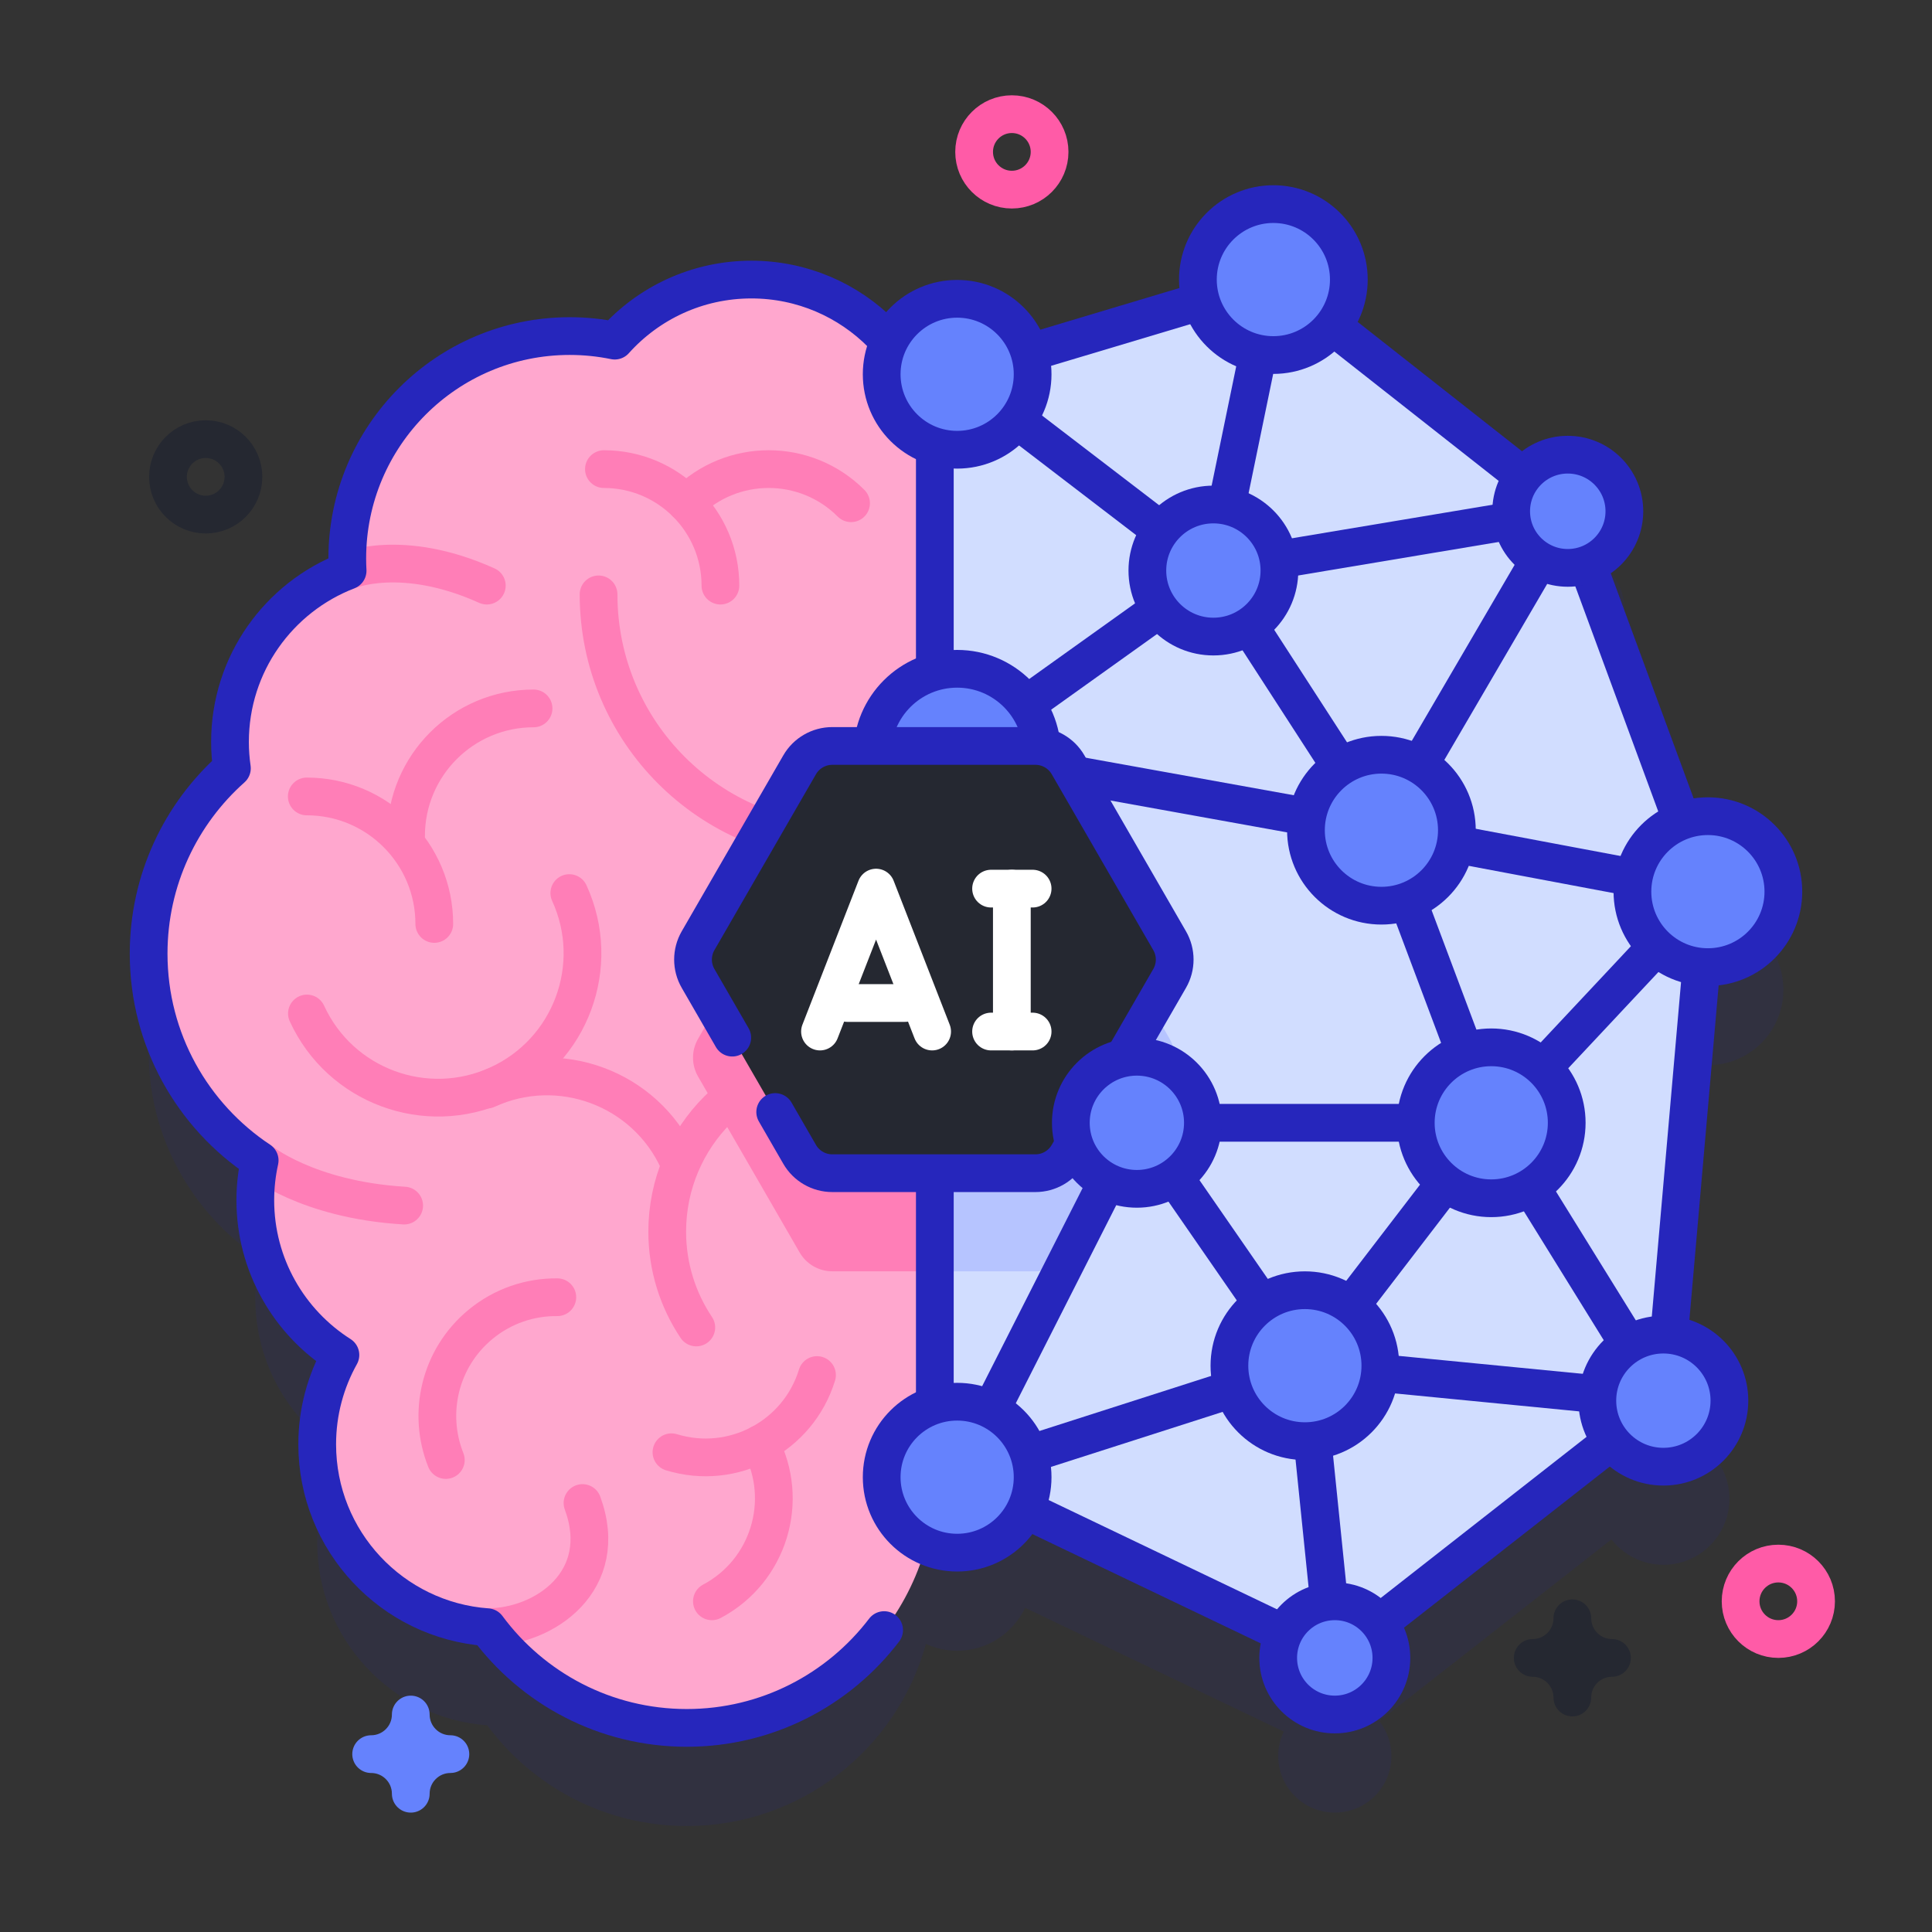
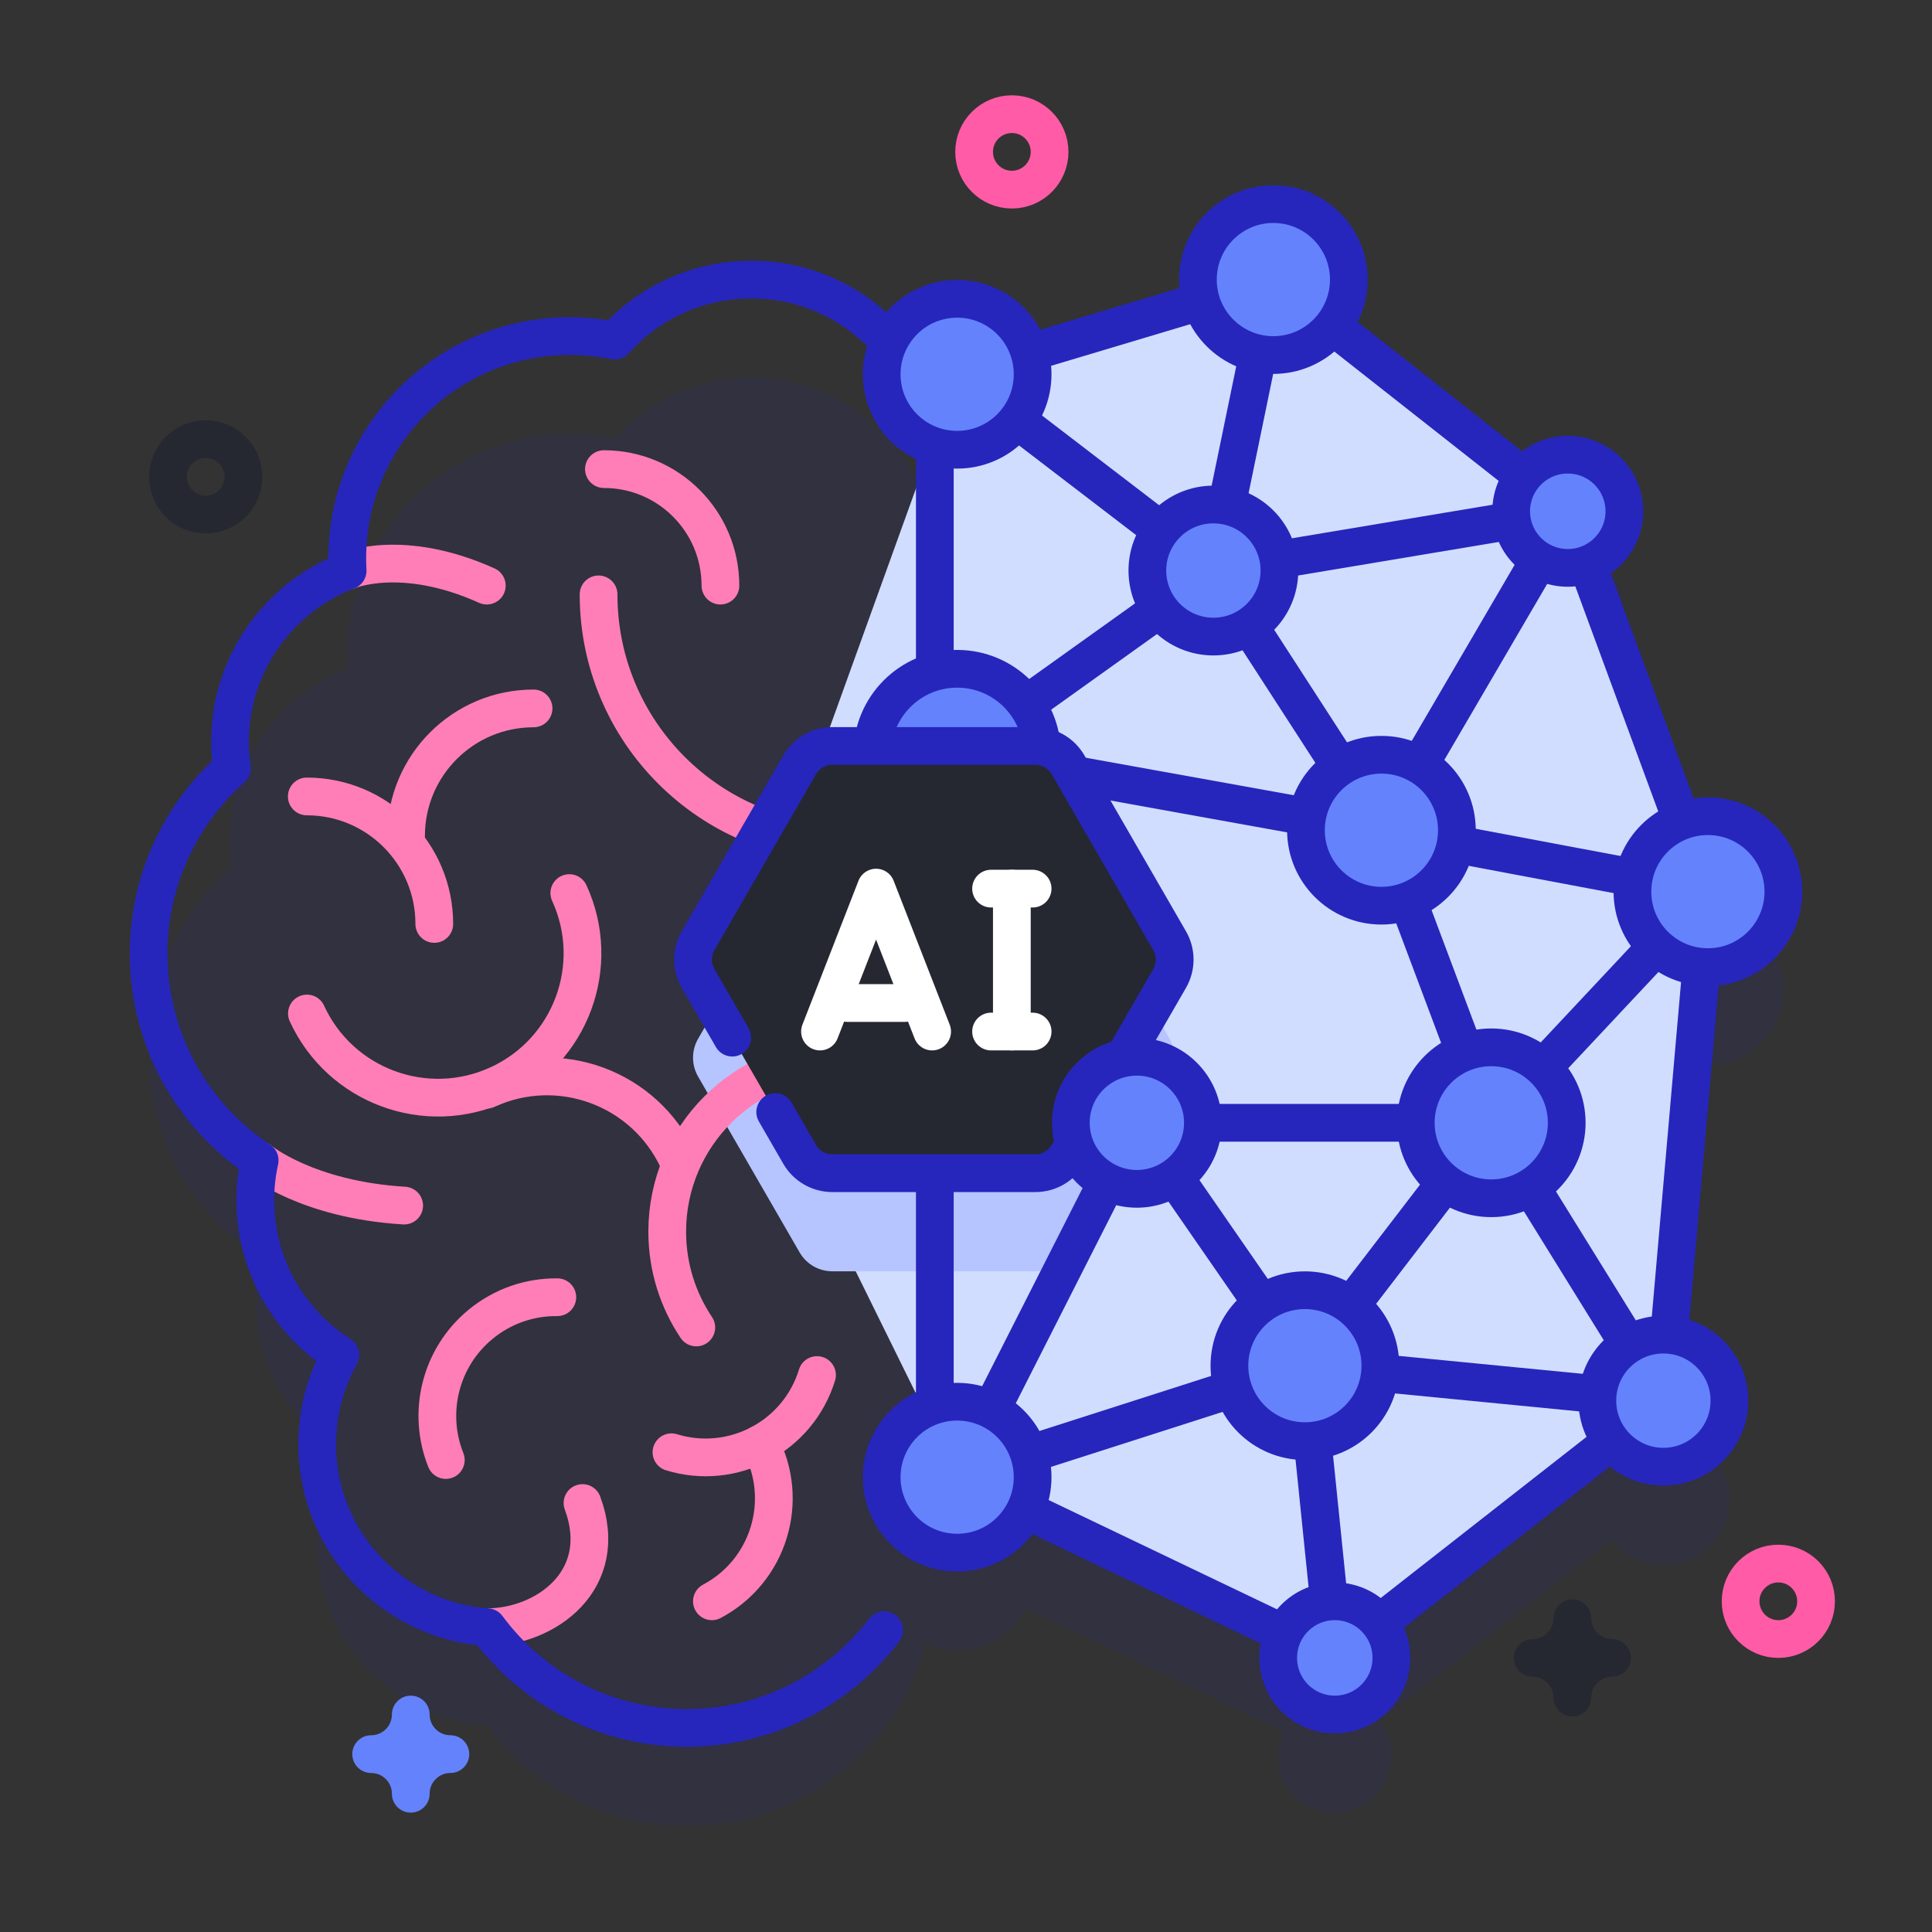
<svg xmlns="http://www.w3.org/2000/svg" version="1.1" id="Capa_1" x="0px" y="0px" viewBox="0 0 512 512" style="enable-background:new 0 0 512 512;">
  <rect x="0" y="0" width="512" height="512" fill="#333333" stroke="none" />
  <g>
    <g />
    <g>
      <g>
        <g>
          <path style="opacity:0.1;fill:#2626BC;" d="M452.611,282.297c11.046,0,20-8.954,20-20s-8.954-20-20-20 c-2.432,0-4.752,0.456-6.907,1.25l-25.048-67.991c5.727-2.111,9.819-7.602,9.819-14.062c0-8.284-6.716-15-15-15 c-4.782,0-9.031,2.245-11.778,5.73l-50.538-39.775l-99.503,12.736l-6.303,17.475c-2.978-23.995-23.426-42.571-48.227-42.571 c-14.385,0-27.306,6.253-36.207,16.183c-3.855-0.792-7.847-1.21-11.936-1.21c-32.559,0-58.952,26.394-58.952,58.952 c0,1.087,0.034,2.165,0.092,3.237c-18.229,7.012-31.171,24.679-31.171,45.378c0,2.371,0.178,4.7,0.506,6.98 c-13.534,12.04-22.068,29.579-22.068,49.119c0,22.879,11.695,43.02,29.427,54.793c-0.75,3.393-1.157,6.914-1.157,10.532 c0,17.258,9.001,32.405,22.556,41.032c-3.913,7.005-6.151,15.073-6.151,23.667c0,25.655,19.877,46.654,45.068,48.472 c11.973,16.187,31.196,26.686,52.875,26.686c30.249,0,55.709-20.439,63.366-48.255c2.526,1.153,5.325,1.812,8.283,1.812 c7.952,0,14.8-4.653,18.023-11.375l68.538,32.8c-0.94,1.961-1.482,4.149-1.482,6.469c0,8.284,6.716,15,15,15 c8.284,0,15-6.716,15-15c0-3.489-1.202-6.691-3.199-9.239l61.508-48.156c3.204,4.086,8.173,6.721,13.768,6.721 c9.665,0,17.5-7.835,17.5-17.5c0-9.151-7.026-16.649-15.976-17.423l-3.532-8.577l8.027-88.978 C447.405,282.258,452.023,282.297,452.611,282.297z" />
          <g>
            <polygon style="fill:#D1DDFF;" points="253.656,99.186 337.455,74.09 415.475,135.494 452.611,236.297 440.812,371.187 &#10;&#09;&#09;&#09;&#09;&#09;&#09;353.735,439.362 253.656,391.467 192.792,267.931 &#09;&#09;&#09;&#09;&#09;" />
          </g>
          <path style="fill:#B6C4FF;" d="M274.393,223.683h-53.824c-3.573,0-6.874,1.906-8.66,5l-26.912,46.613 c-1.786,3.094-1.786,6.906,0,10l26.912,46.613c1.786,3.094,5.088,5,8.66,5h53.824c3.573,0,6.874-1.906,8.66-5l26.912-46.613 c1.786-3.094,1.786-6.906,0-10l-26.912-46.613C281.267,225.589,277.966,223.683,274.393,223.683z" />
          <g>
            <g>
              <polyline style="fill:none;stroke:#2626BC;stroke-width:10;stroke-linecap:round;stroke-linejoin:round;stroke-miterlimit:10;" points="&#10;&#09;&#09;&#09;&#09;&#09;&#09;&#09;452.611,236.297 366.09,220.016 321.562,151.199 337.455,74.09 &#09;&#09;&#09;&#09;&#09;&#09;" />
              <line style="fill:none;stroke:#2626BC;stroke-width:10;stroke-linecap:round;stroke-linejoin:round;stroke-miterlimit:10;" x1="253.656" y1="99.186" x2="321.562" y2="151.199" />
              <polyline style="fill:none;stroke:#2626BC;stroke-width:10;stroke-linecap:round;stroke-linejoin:round;stroke-miterlimit:10;" points="&#10;&#09;&#09;&#09;&#09;&#09;&#09;&#09;353.735,439.362 345.81,361.92 440.812,371.187 &#09;&#09;&#09;&#09;&#09;&#09;" />
              <polyline style="fill:none;stroke:#2626BC;stroke-width:10;stroke-linecap:round;stroke-linejoin:round;stroke-miterlimit:10;" points="&#10;&#09;&#09;&#09;&#09;&#09;&#09;&#09;345.81,361.92 253.656,391.467 301.282,297.554 395.195,297.554 366.09,220.016 415.475,135.494 321.562,151.199 &#10;&#09;&#09;&#09;&#09;&#09;&#09;&#09;253.656,199.736 366.09,220.016 &#09;&#09;&#09;&#09;&#09;&#09;" />
              <g>
                <polyline style="fill:none;stroke:#2626BC;stroke-width:10;stroke-linecap:round;stroke-linejoin:round;stroke-miterlimit:10;" points="&#10;&#09;&#09;&#09;&#09;&#09;&#09;&#09;&#09;395.195,297.554 345.81,361.92 301.282,297.554 &#09;&#09;&#09;&#09;&#09;&#09;&#09;" />
              </g>
              <polyline style="fill:none;stroke:#2626BC;stroke-width:10;stroke-linecap:round;stroke-linejoin:round;stroke-miterlimit:10;" points="&#10;&#09;&#09;&#09;&#09;&#09;&#09;&#09;452.611,236.297 395.195,297.554 440.812,371.187 &#09;&#09;&#09;&#09;&#09;&#09;" />
            </g>
            <polyline style="fill:none;stroke:#2626BC;stroke-width:10;stroke-linecap:round;stroke-linejoin:round;stroke-miterlimit:10;" points="&#10;&#09;&#09;&#09;&#09;&#09;&#09;253.656,99.186 337.455,74.09 415.475,135.494 452.611,236.297 440.812,371.187 353.735,439.362 253.656,391.467 &#09;&#09;&#09;&#09;&#09;" />
          </g>
          <g>
-             <path style="fill:#FFA7CE;" d="M199.125,74.09c-14.385,0-27.306,6.253-36.207,16.183c-3.855-0.793-7.847-1.21-11.936-1.21 c-32.559,0-58.953,26.394-58.953,58.952c0,1.087,0.034,2.165,0.092,3.237c-18.229,7.012-31.171,24.679-31.171,45.378 c0,2.371,0.178,4.7,0.506,6.98c-13.534,12.04-22.068,29.579-22.068,49.119c0,22.879,11.695,43.02,29.427,54.793 c-0.75,3.393-1.157,6.914-1.157,10.532c0,17.258,9.001,32.405,22.556,41.032c-3.913,7.005-6.151,15.073-6.151,23.667 c0,25.655,19.877,46.654,45.068,48.472c11.973,16.187,31.196,26.686,52.875,26.686c36.304,0,65.734-29.43,65.734-65.734 V122.704C247.74,95.855,225.975,74.09,199.125,74.09z" />
-             <path style="fill:#FF7EB7;" d="M247.74,223.683h-27.171c-3.573,0-6.874,1.906-8.66,5l-26.912,46.613 c-1.786,3.094-1.786,6.906,0,10l26.912,46.613c1.786,3.094,5.088,5,8.66,5h27.171V223.683z" />
            <g>
              <g>
                <path style="fill:none;stroke:#FF7EB7;stroke-width:10;stroke-linecap:round;stroke-linejoin:round;stroke-miterlimit:10;" d=" M129.131,431.224c15.332,0,32.823-12.383,25.238-32.906" />
              </g>
              <g>
                <path style="fill:none;stroke:#FF7EB7;stroke-width:10;stroke-linecap:round;stroke-linejoin:round;stroke-miterlimit:10;" d=" M68.816,307.521c0,0,12.525,10.413,38.292,11.972" />
              </g>
              <path style="fill:none;stroke:#FF7EB7;stroke-width:10;stroke-linecap:round;stroke-linejoin:round;stroke-miterlimit:10;" d=" M92.122,151.252c0,0,14.294-6.258,36.886,3.941" />
              <path style="fill:none;stroke:#FF7EB7;stroke-width:10;stroke-linecap:round;stroke-linejoin:round;stroke-miterlimit:10;" d=" M158.626,157.516c0,36.399,29.507,65.906,65.906,65.906" />
              <path style="fill:none;stroke:#FF7EB7;stroke-width:10;stroke-linecap:round;stroke-linejoin:round;stroke-miterlimit:10;" d=" M222.532,280.686c-25.245,0-45.71,20.465-45.71,45.71c0,9.399,2.84,18.133,7.704,25.397" />
              <g>
                <path style="fill:none;stroke:#FF7EB7;stroke-width:10;stroke-linecap:round;stroke-linejoin:round;stroke-miterlimit:10;" d=" M81.3,211.065c18.662,0,33.791,15.129,33.791,33.791" />
                <path style="fill:none;stroke:#FF7EB7;stroke-width:10;stroke-linecap:round;stroke-linejoin:round;stroke-miterlimit:10;" d=" M141.398,187.737c-18.662,0-33.791,15.129-33.791,33.791" />
              </g>
              <g>
                <path style="fill:none;stroke:#FF7EB7;stroke-width:10;stroke-linecap:round;stroke-linejoin:round;stroke-miterlimit:10;" d=" M216.516,364.402c-5.001,16.301-22.27,25.461-38.571,20.46" />
                <path style="fill:none;stroke:#FF7EB7;stroke-width:10;stroke-linecap:round;stroke-linejoin:round;stroke-miterlimit:10;" d=" M201.468,382.62c7.99,15.063,2.256,33.751-12.807,41.741" />
              </g>
              <g>
                <path style="fill:none;stroke:#FF7EB7;stroke-width:10;stroke-linecap:round;stroke-linejoin:round;stroke-miterlimit:10;" d=" M160.046,124.32c17.051,0,30.873,13.822,30.873,30.873" />
-                 <path style="fill:none;stroke:#FF7EB7;stroke-width:10;stroke-linecap:round;stroke-linejoin:round;stroke-miterlimit:10;" d=" M181.876,133.362c12.057-12.057,31.605-12.057,43.662,0" />
              </g>
              <path style="fill:none;stroke:#FF7EB7;stroke-width:10;stroke-linecap:round;stroke-linejoin:round;stroke-miterlimit:10;" d=" M150.873,236.675c8.812,19.201,0.391,41.91-18.81,50.723s-41.91,0.391-50.723-18.81" />
              <path style="fill:none;stroke:#FF7EB7;stroke-width:10;stroke-linecap:round;stroke-linejoin:round;stroke-miterlimit:10;" d=" M129.008,288.759c19.201-8.812,41.91-0.391,50.723,18.81" />
              <path style="fill:none;stroke:#FF7EB7;stroke-width:10;stroke-linecap:round;stroke-linejoin:round;stroke-miterlimit:10;" d=" M147.697,343.78c-7.181-0.081-14.426,2.283-20.392,7.221c-10.799,8.937-14.098,23.568-9.159,35.919" />
            </g>
            <path style="fill:none;stroke:#2626BC;stroke-width:10;stroke-linecap:round;stroke-linejoin:round;stroke-miterlimit:10;" d=" M233.659,88.487c-8.81-8.891-21.029-14.398-34.534-14.398c-14.385,0-27.306,6.253-36.207,16.183 c-3.855-0.792-7.847-1.21-11.936-1.21c-32.559,0-58.952,26.394-58.952,58.952c0,1.087,0.034,2.165,0.092,3.237 c-18.229,7.012-31.171,24.679-31.171,45.378c0,2.371,0.178,4.7,0.506,6.98c-13.534,12.04-22.068,29.579-22.068,49.119 c0,22.879,11.695,43.02,29.427,54.793c-0.75,3.393-1.157,6.914-1.157,10.532c0,17.258,9.001,32.405,22.556,41.032 c-3.913,7.005-6.151,15.073-6.151,23.667c0,25.655,19.877,46.654,45.068,48.472c11.973,16.187,31.196,26.686,52.875,26.686 c21.335,0,40.286-10.171,52.295-25.921" />
            <line style="fill:none;stroke:#2626BC;stroke-width:10;stroke-linecap:round;stroke-linejoin:round;stroke-miterlimit:10;" x1="247.74" y1="177.236" x2="247.74" y2="120.704" />
            <line style="fill:none;stroke:#2626BC;stroke-width:10;stroke-linecap:round;stroke-linejoin:round;stroke-miterlimit:10;" x1="247.74" y1="371.467" x2="247.74" y2="313.507" />
          </g>
          <g>
            <g>
              <circle style="fill:#6582FD;" cx="253.656" cy="199.736" r="22.5" />
              <circle style="fill:none;stroke:#2626BC;stroke-width:10;stroke-linecap:round;stroke-linejoin:round;stroke-miterlimit:10;" cx="253.656" cy="199.736" r="22.5" />
            </g>
          </g>
          <g>
            <circle style="fill:#6582FD;" cx="253.656" cy="99.186" r="20" />
            <circle style="fill:none;stroke:#2626BC;stroke-width:10;stroke-linecap:round;stroke-linejoin:round;stroke-miterlimit:10;" cx="253.656" cy="99.186" r="20" />
          </g>
          <g>
            <circle style="fill:#6582FD;" cx="253.656" cy="391.467" r="20" />
            <circle style="fill:none;stroke:#2626BC;stroke-width:10;stroke-linecap:round;stroke-linejoin:round;stroke-miterlimit:10;" cx="253.656" cy="391.467" r="20" />
          </g>
          <g>
            <circle style="fill:#6582FD;" cx="353.735" cy="439.362" r="15" />
            <circle style="fill:none;stroke:#2626BC;stroke-width:10;stroke-linecap:round;stroke-linejoin:round;stroke-miterlimit:10;" cx="353.735" cy="439.362" r="15" />
          </g>
          <g>
            <circle style="fill:#6582FD;" cx="321.562" cy="151.199" r="17.5" />
            <circle style="fill:none;stroke:#2626BC;stroke-width:10;stroke-linecap:round;stroke-linejoin:round;stroke-miterlimit:10;" cx="321.562" cy="151.199" r="17.5" />
          </g>
          <g>
            <circle style="fill:#6582FD;" cx="337.455" cy="74.09" r="20" />
            <circle style="fill:none;stroke:#2626BC;stroke-width:10;stroke-linecap:round;stroke-linejoin:round;stroke-miterlimit:10;" cx="337.455" cy="74.09" r="20" />
          </g>
          <g>
            <circle style="fill:#6582FD;" cx="415.475" cy="135.494" r="15" />
            <circle style="fill:none;stroke:#2626BC;stroke-width:10;stroke-linecap:round;stroke-linejoin:round;stroke-miterlimit:10;" cx="415.475" cy="135.494" r="15" />
          </g>
          <g>
            <circle style="fill:#6582FD;" cx="366.09" cy="220.016" r="20" />
            <circle style="fill:none;stroke:#2626BC;stroke-width:10;stroke-linecap:round;stroke-linejoin:round;stroke-miterlimit:10;" cx="366.09" cy="220.016" r="20" />
          </g>
          <g>
            <circle style="fill:#6582FD;" cx="452.611" cy="236.297" r="20" />
            <circle style="fill:none;stroke:#2626BC;stroke-width:10;stroke-linecap:round;stroke-linejoin:round;stroke-miterlimit:10;" cx="452.611" cy="236.297" r="20" />
          </g>
          <g>
            <circle style="fill:#6582FD;" cx="395.195" cy="297.554" r="20" />
            <circle style="fill:none;stroke:#2626BC;stroke-width:10;stroke-linecap:round;stroke-linejoin:round;stroke-miterlimit:10;" cx="395.195" cy="297.554" r="20" />
          </g>
          <g>
            <circle style="fill:#6582FD;" cx="440.812" cy="371.187" r="17.5" />
            <circle style="fill:none;stroke:#2626BC;stroke-width:10;stroke-linecap:round;stroke-linejoin:round;stroke-miterlimit:10;" cx="440.812" cy="371.187" r="17.5" />
          </g>
          <g>
            <circle style="fill:#6582FD;" cx="345.81" cy="361.92" r="20" />
            <circle style="fill:none;stroke:#2626BC;stroke-width:10;stroke-linecap:round;stroke-linejoin:round;stroke-miterlimit:10;" cx="345.81" cy="361.92" r="20" />
          </g>
          <path style="fill:none;stroke:#2626BC;stroke-width:10;stroke-linecap:round;stroke-linejoin:round;stroke-miterlimit:10;" d=" M253.656,99.186" />
        </g>
        <g>
          <path style="fill: rgb(37, 40, 49);" d="M274.393,197.683h-53.824c-3.573,0-6.874,1.906-8.66,5l-26.912,46.613 c-1.786,3.094-1.786,6.906,0,10l26.912,46.613c1.786,3.094,5.088,5,8.66,5h53.824c3.573,0,6.874-1.906,8.66-5l26.912-46.613 c1.786-3.094,1.786-6.906,0-10l-26.912-46.613C281.267,199.589,277.966,197.683,274.393,197.683z" />
          <path style="fill:none;stroke:#2626BC;stroke-width:10;stroke-linecap:round;stroke-linejoin:round;stroke-miterlimit:10;" d=" M205.435,294.697l6.474,11.213c1.786,3.094,5.088,5,8.66,5h53.825c3.573,0,6.874-1.906,8.66-5l26.912-46.613 c1.786-3.094,1.786-6.906,0-10l-26.912-46.613c-1.786-3.094-5.088-5-8.66-5h-53.825c-3.573,0-6.874,1.906-8.66,5l-26.912,46.613 c-1.786,3.094-1.786,6.906,0,10l9.058,15.689" />
          <g>
            <polyline style="fill:none;stroke:#FFFFFF;stroke-width:10;stroke-linecap:round;stroke-linejoin:round;stroke-miterlimit:10;" points="&#10;&#09;&#09;&#09;&#09;&#09;&#09;247.026,273.37 232.166,235.223 217.307,273.37 &#09;&#09;&#09;&#09;&#09;" />
            <line style="fill:none;stroke:#FFFFFF;stroke-width:10;stroke-linecap:round;stroke-linejoin:round;stroke-miterlimit:10;" x1="224.532" y1="265.808" x2="239.8" y2="265.808" />
            <line style="fill:none;stroke:#FFFFFF;stroke-width:10;stroke-linecap:round;stroke-linejoin:round;stroke-miterlimit:10;" x1="262.645" y1="235.496" x2="273.656" y2="235.496" />
            <line style="fill:none;stroke:#FFFFFF;stroke-width:10;stroke-linecap:round;stroke-linejoin:round;stroke-miterlimit:10;" x1="262.645" y1="273.37" x2="273.656" y2="273.37" />
            <line style="fill:none;stroke:#FFFFFF;stroke-width:10;stroke-linecap:round;stroke-linejoin:round;stroke-miterlimit:10;" x1="268.151" y1="235.496" x2="268.151" y2="273.37" />
          </g>
        </g>
        <g>
          <circle style="fill:#6582FD;" cx="301.282" cy="297.554" r="17.5" />
          <circle style="fill:none;stroke:#2626BC;stroke-width:10;stroke-linecap:round;stroke-linejoin:round;stroke-miterlimit:10;" cx="301.282" cy="297.554" r="17.5" />
        </g>
      </g>
      <circle style="fill:none;stroke:#FF5BA7;stroke-width:10;stroke-linecap:round;stroke-linejoin:round;stroke-miterlimit:10;" cx="268.151" cy="40.254" r="10" />
      <circle style="fill:none;stroke:#FF5BA7;stroke-width:10;stroke-linecap:round;stroke-linejoin:round;stroke-miterlimit:10;" cx="471.277" cy="424.362" r="10" />
      <circle style="fill: none; stroke-width: 10; stroke-linecap: round; stroke-linejoin: round; stroke-miterlimit: 10; stroke: rgb(37, 40, 49);" cx="54.517" cy="126.373" r="10" />
      <path style="fill: none; stroke-width: 10; stroke-linecap: round; stroke-linejoin: round; stroke-miterlimit: 10; stroke: rgb(37, 40, 49);" d=" M416.688,428.862c0,5.799-4.701,10.5-10.5,10.5c5.799,0,10.5,4.701,10.5,10.5c0-5.799,4.701-10.5,10.5-10.5 C421.389,439.362,416.688,434.66,416.688,428.862z" />
      <path style="fill:none;stroke:#6582FD;stroke-width:10;stroke-linecap:round;stroke-linejoin:round;stroke-miterlimit:10;" d=" M108.858,454.362c0,5.799-4.701,10.5-10.5,10.5c5.799,0,10.5,4.701,10.5,10.5c0-5.799,4.701-10.5,10.5-10.5 C113.559,464.862,108.858,460.161,108.858,454.362z" />
    </g>
  </g>
  <g />
  <g />
  <g />
  <g />
  <g />
  <g />
  <g />
  <g />
  <g />
  <g />
  <g />
  <g />
  <g />
  <g />
  <g />
</svg>